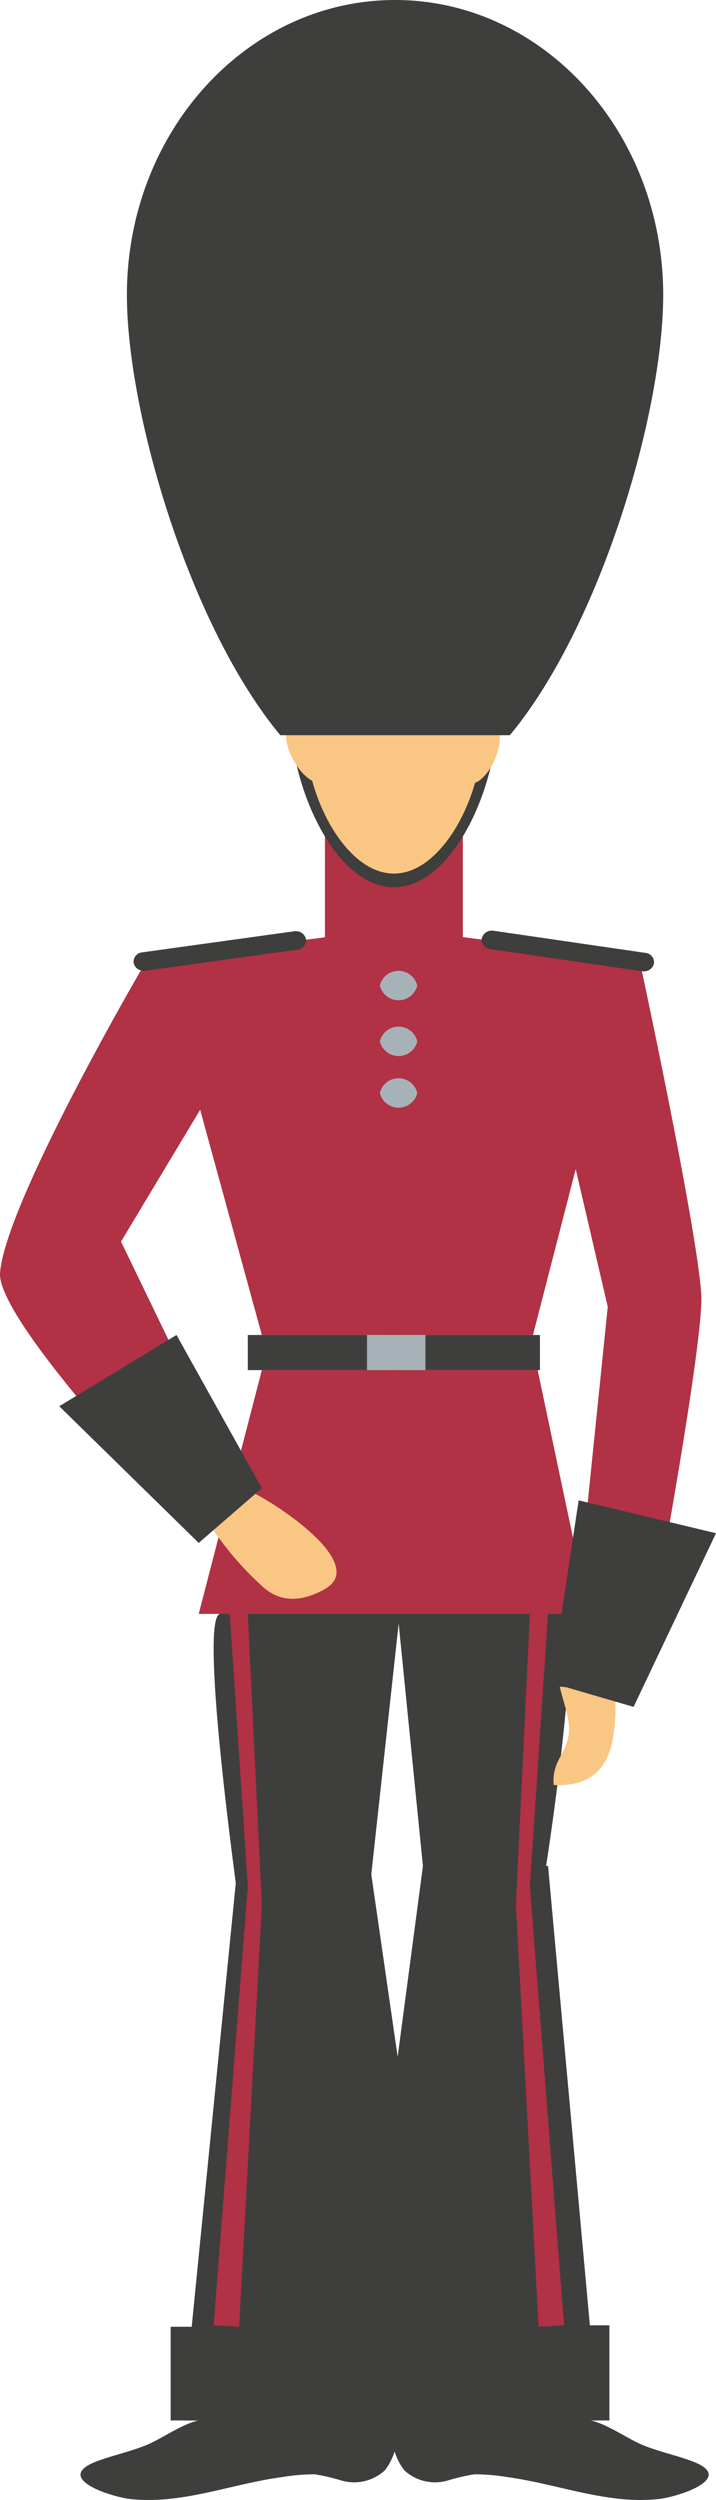
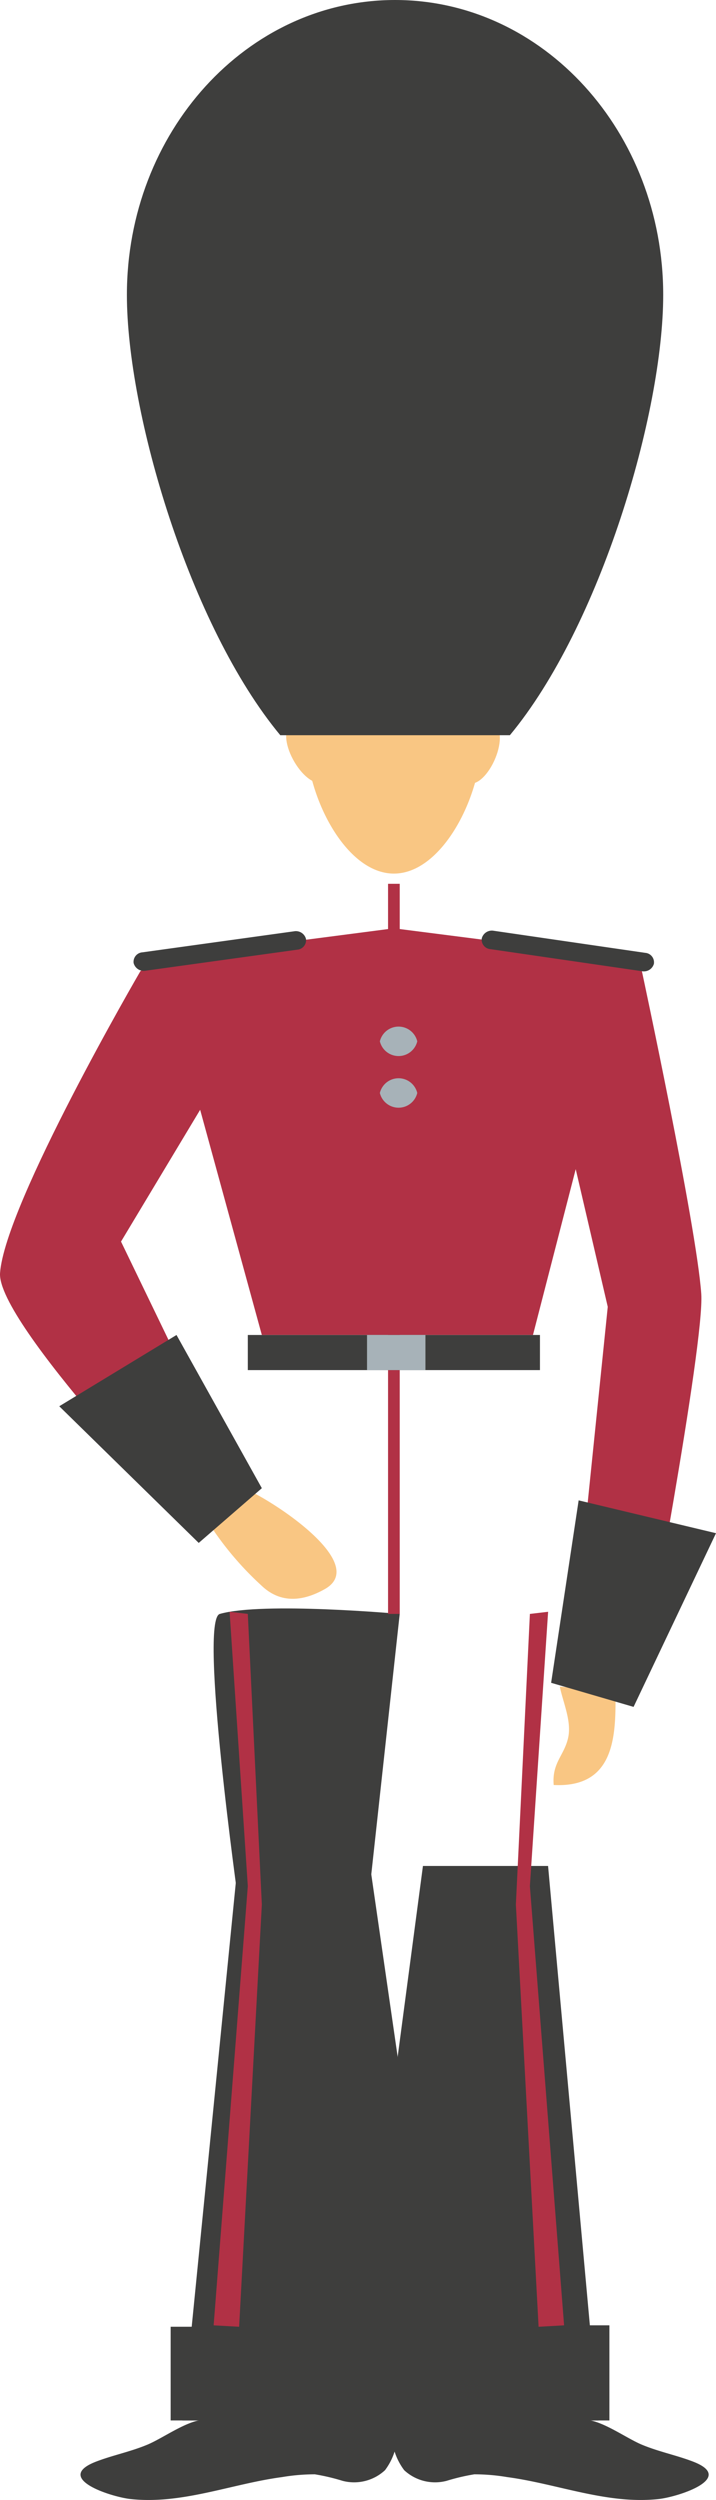
<svg xmlns="http://www.w3.org/2000/svg" width="77.012" height="268.803" viewBox="0 0 77.012 268.803">
  <defs>
    <style>
            .cls-1{fill:#3e3e3d}.cls-2{fill:#f9c683}.cls-3{fill:#b13145}.cls-4{fill:#a7b2b8}
        </style>
  </defs>
  <g id="Grupo_2582" transform="translate(-460.988 66.367)">
-     <path id="Trazado_3853" d="M509.9 58.506c2.619 0-2.8 35.784-2.554 31.574l-12.162 1.14-3.272-32.714z" class="cls-1" transform="translate(11.719 47.32)" />
    <path id="Trazado_3854" d="M509.608 79.128l5.427 59.62h-26.786l7.9-59.62z" class="cls-1" transform="translate(10.33 55.134)" />
    <path id="Rectángulo_1667" d="M0 0H27.954V10.229H0z" class="cls-1" transform="translate(498.58 183.654)" />
    <g id="Grupo_2581" transform="translate(479.343 106.574)">
      <path id="Trazado_3855" d="M478.315 59.638c-2.268.647 2.006 31.032 2.006 31.032l13.828 1.185 3.518-32.216s-14.706-1.328-19.352-.001z" class="cls-1" transform="translate(-473.029 -59.048)" />
      <path id="Trazado_3856" d="M481.049 79.784l-5.835 58.716h28.812l-8.494-58.715z" class="cls-1" transform="translate(-473.952 -51.191)" />
      <path id="Rectángulo_1668" d="M0 0H30.074V10.075H0z" class="cls-1" transform="translate(0 77.233)" />
    </g>
    <path id="Trazado_3857" d="M510.835 66.584c0 4.254-.33 9.455-6.653 9.138-.2-2.391 1.121-3.154 1.55-5.058.4-1.79-.531-3.767-.893-5.517a20.611 20.611 0 0 1 6.256 1.474 7.293 7.293 0 0 1-.928-.334z" class="cls-2" transform="translate(16.36 49.836)" />
    <path id="Trazado_3858" d="M512.923 49.742l8.043-31.193c0-5.838-3.442-10.574-7.689-10.574l-15.313-1.959L482.9 7.975c-4.249 0-7.688 4.735-7.688 10.574l8.547 31.193z" class="cls-3" transform="translate(5.391 27.429)" />
-     <path id="Rectángulo_1669" d="M0 0H14.832V15.996H0z" class="cls-3" transform="translate(495.939 19.409)" />
-     <path id="Trazado_3859" d="M518.472 66.679h-41.984l6.79-26.214h29.665z" class="cls-3" transform="translate(5.874 40.483)" />
    <path id="Trazado_3860" d="M492.131 7.075c-12.318 0-16.052 3.166-16.052 3.166s-14.546 24.981-15.086 32.435c-.385 5.331 20.665 27.215 20.665 27.215l5.356-3.665L474.005 39.3l10.117-16.845z" class="cls-3" transform="translate(0 27.83)" />
    <path id="Trazado_3861" d="M489.958 7.085a1.025 1.025 0 0 1-.945 1.145l-16.307 2.261a1.124 1.124 0 0 1-1.293-.834 1.025 1.025 0 0 1 .943-1.142l16.31-2.261a1.121 1.121 0 0 1 1.292.832z" class="cls-1" transform="translate(3.945 27.514)" />
    <path id="Rectángulo_1670" d="M0 0H1.256V78.503H0z" class="cls-3" transform="translate(502.726 28.66)" />
-     <path id="Trazado_3862" d="M506.018-6.827c0 8.98-5.025 19.458-11.222 19.458S483.573 2.153 483.573-6.827 488.6-23.09 494.8-23.09s11.218 7.281 11.218 16.263z" class="cls-1" transform="translate(8.558 16.399)" />
    <path id="Trazado_3863" d="M503.745-5.716c0 6.185-4.228 14.542-9.439 14.542s-9.439-8.358-9.439-14.542 4.227-11.2 9.439-11.2 9.439 5.016 9.439 11.2z" class="cls-2" transform="translate(9.049 18.738)" />
    <path id="Trazado_3864" d="M500.569-6.243c-.713 1.736-1.953 2.933-2.768 2.675s-.892-1.875-.181-3.61 1.954-2.933 2.766-2.675.898 1.875.183 3.61z" class="cls-2" transform="translate(13.698 21.402)" />
    <path id="Trazado_3865" d="M486.876-7.32c.889 1.671.979 3.286.194 3.609s-2.139-.771-3.032-2.441-.975-3.29-.2-3.611 2.147.773 3.038 2.443z" class="cls-2" transform="translate(8.458 21.428)" />
    <path id="Trazado_3866" d="M512.079 12.685C521.83.934 528.571-22 528.571-34.655c0-17.514-12.911-31.712-28.841-31.712s-28.845 14.2-28.845 31.712c0 12.656 6.744 35.589 16.5 47.34z" class="cls-1" transform="translate(3.751)" />
-     <path id="Rectángulo_1671" d="M0 0H31.423V3.777H0z" class="cls-1" transform="translate(487.642 77.171)" />
+     <path id="Rectángulo_1671" d="M0 0H31.423V3.777H0" class="cls-1" transform="translate(487.642 77.171)" />
    <path id="Rectángulo_1672" d="M0 0H6.283V3.777H0z" class="cls-4" transform="translate(500.465 77.171)" />
    <path id="Trazado_3867" d="M498.557 7.075c12.315 0 17.237 3.152 17.237 3.152s5.845 27.218 6.385 34.671c.383 5.331-6.287 40.655-6.287 40.655H508.1l4.021-39.239-5.553-23.856z" class="cls-3" transform="translate(14.236 27.83)" />
    <path id="Trazado_3868" d="M517.093 9.736a1.121 1.121 0 0 1-1.3.823L499.5 8.187a1.019 1.019 0 0 1-.932-1.149 1.123 1.123 0 0 1 1.3-.825l16.288 2.373a1.02 1.02 0 0 1 .932 1.149z" class="cls-1" transform="translate(14.236 27.499)" />
    <path id="Trazado_3869" d="M512.845 72.828l-8.869-2.59 2.96-19.616 14.775 3.531z" class="cls-1" transform="translate(16.29 44.332)" />
    <path id="Trazado_3870" d="M477.72 54.083a34.121 34.121 0 0 0 5.219 6.041c2.215 2.136 4.752 1.579 6.849.39 4.79-2.719-5.589-9.534-8.736-10.843a22.52 22.52 0 0 1-3.833 4.411z" class="cls-2" transform="translate(6.151 43.972)" />
    <path id="Trazado_3871" d="M487.4 54.2l-6.79 5.885-15-14.695 12.612-7.664z" class="cls-1" transform="translate(1.752 39.445)" />
    <path id="Trazado_3873" d="M498.793 11.181c0 1.533-2.057 2.776-4.588 2.776s-4.589-1.242-4.589-2.776 2.053-2.781 4.589-2.781 4.588 1.248 4.588 2.781z" class="cls-3" transform="translate(10.848 28.334)" />
-     <path id="Trazado_3874" d="M494.641 10.914a2.07 2.07 0 0 1-4.024 0 2.07 2.07 0 0 1 4.024 0z" class="cls-4" transform="translate(11.228 28.685)" />
    <path id="Trazado_3875" d="M498.793 15.531c0 1.532-2.057 2.777-4.588 2.777s-4.589-1.245-4.589-2.777 2.053-2.777 4.589-2.777 4.588 1.246 4.588 2.777z" class="cls-3" transform="translate(10.848 29.982)" />
    <path id="Trazado_3876" d="M494.641 15.264a2.07 2.07 0 0 1-4.024 0 2.07 2.07 0 0 1 4.024 0z" class="cls-4" transform="translate(11.228 30.334)" />
    <path id="Trazado_3877" d="M498.793 19.559c0 1.532-2.057 2.776-4.588 2.776s-4.589-1.244-4.589-2.776 2.053-2.777 4.589-2.777 4.588 1.242 4.588 2.777z" class="cls-3" transform="translate(10.848 31.509)" />
    <path id="Trazado_3878" d="M494.641 19.291a2.07 2.07 0 0 1-4.024 0 2.07 2.07 0 0 1 4.024 0z" class="cls-4" transform="translate(11.228 31.86)" />
    <path id="Trazado_3879" d="M480.566 122.81c-1.826.059-4.4 1.968-6.106 2.679-1.815.76-3.747 1.139-5.538 1.831-4.6 1.788 1.641 3.789 3.716 4.015 5.542.608 10.866-1.631 16.3-2.357a21.4 21.4 0 0 1 3.536-.3 22.171 22.171 0 0 1 2.972.7 4.885 4.885 0 0 0 4.577-1.146 6.736 6.736 0 0 0 1.227-5.284c-.633-2.27-4.269-1.675-6.249-1.765-4.551-.207-10.523-.732-14.585 1.471z" class="cls-1" transform="translate(2.38 70.996)" />
    <path id="Trazado_3880" d="M512.347 122.81c1.826.059 4.4 1.968 6.1 2.679 1.818.76 3.748 1.139 5.538 1.831 4.6 1.788-1.64 3.789-3.715 4.015-5.538.608-10.866-1.631-16.3-2.357a21.427 21.427 0 0 0-3.536-.3 22.306 22.306 0 0 0-2.974.7 4.877 4.877 0 0 1-4.573-1.146 6.725 6.725 0 0 1-1.229-5.284c.629-2.27 4.269-1.675 6.248-1.765 4.552-.207 10.523-.732 14.586 1.471z" class="cls-1" transform="translate(11.572 70.996)" />
    <path id="Trazado_3881" d="M481.327 59.539l1.51 31.246-2.443 45.4-2.742-.153 3.675-47.223-1.958-29.5z" class="cls-3" transform="translate(6.315 47.624)" />
    <path id="Trazado_3882" d="M502.734 59.539l-1.507 31.246 2.443 45.4 2.743-.153-3.679-47.223 1.961-29.5z" class="cls-3" transform="translate(15.248 47.624)" />
  </g>
</svg>